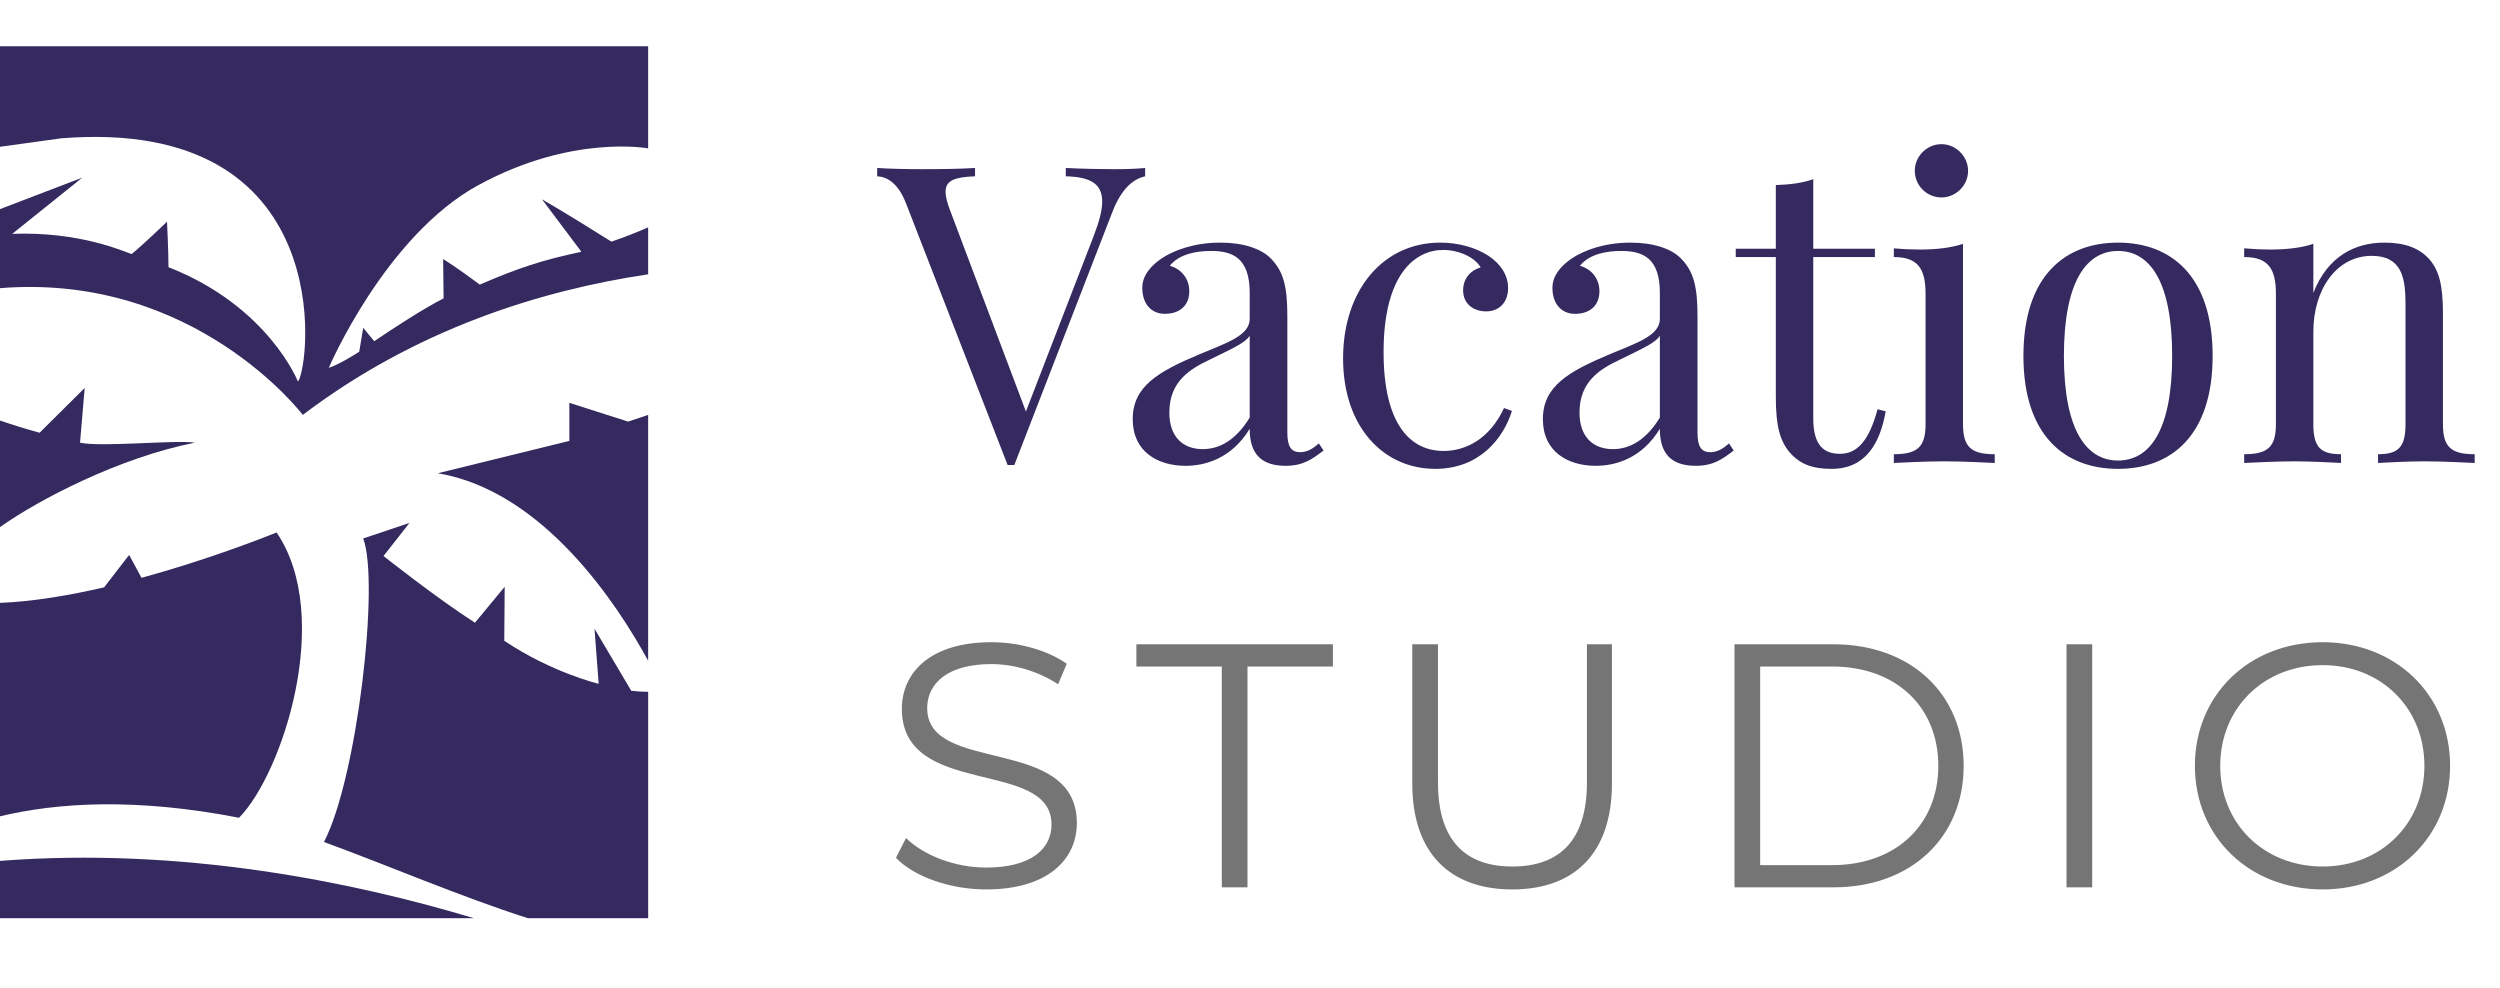
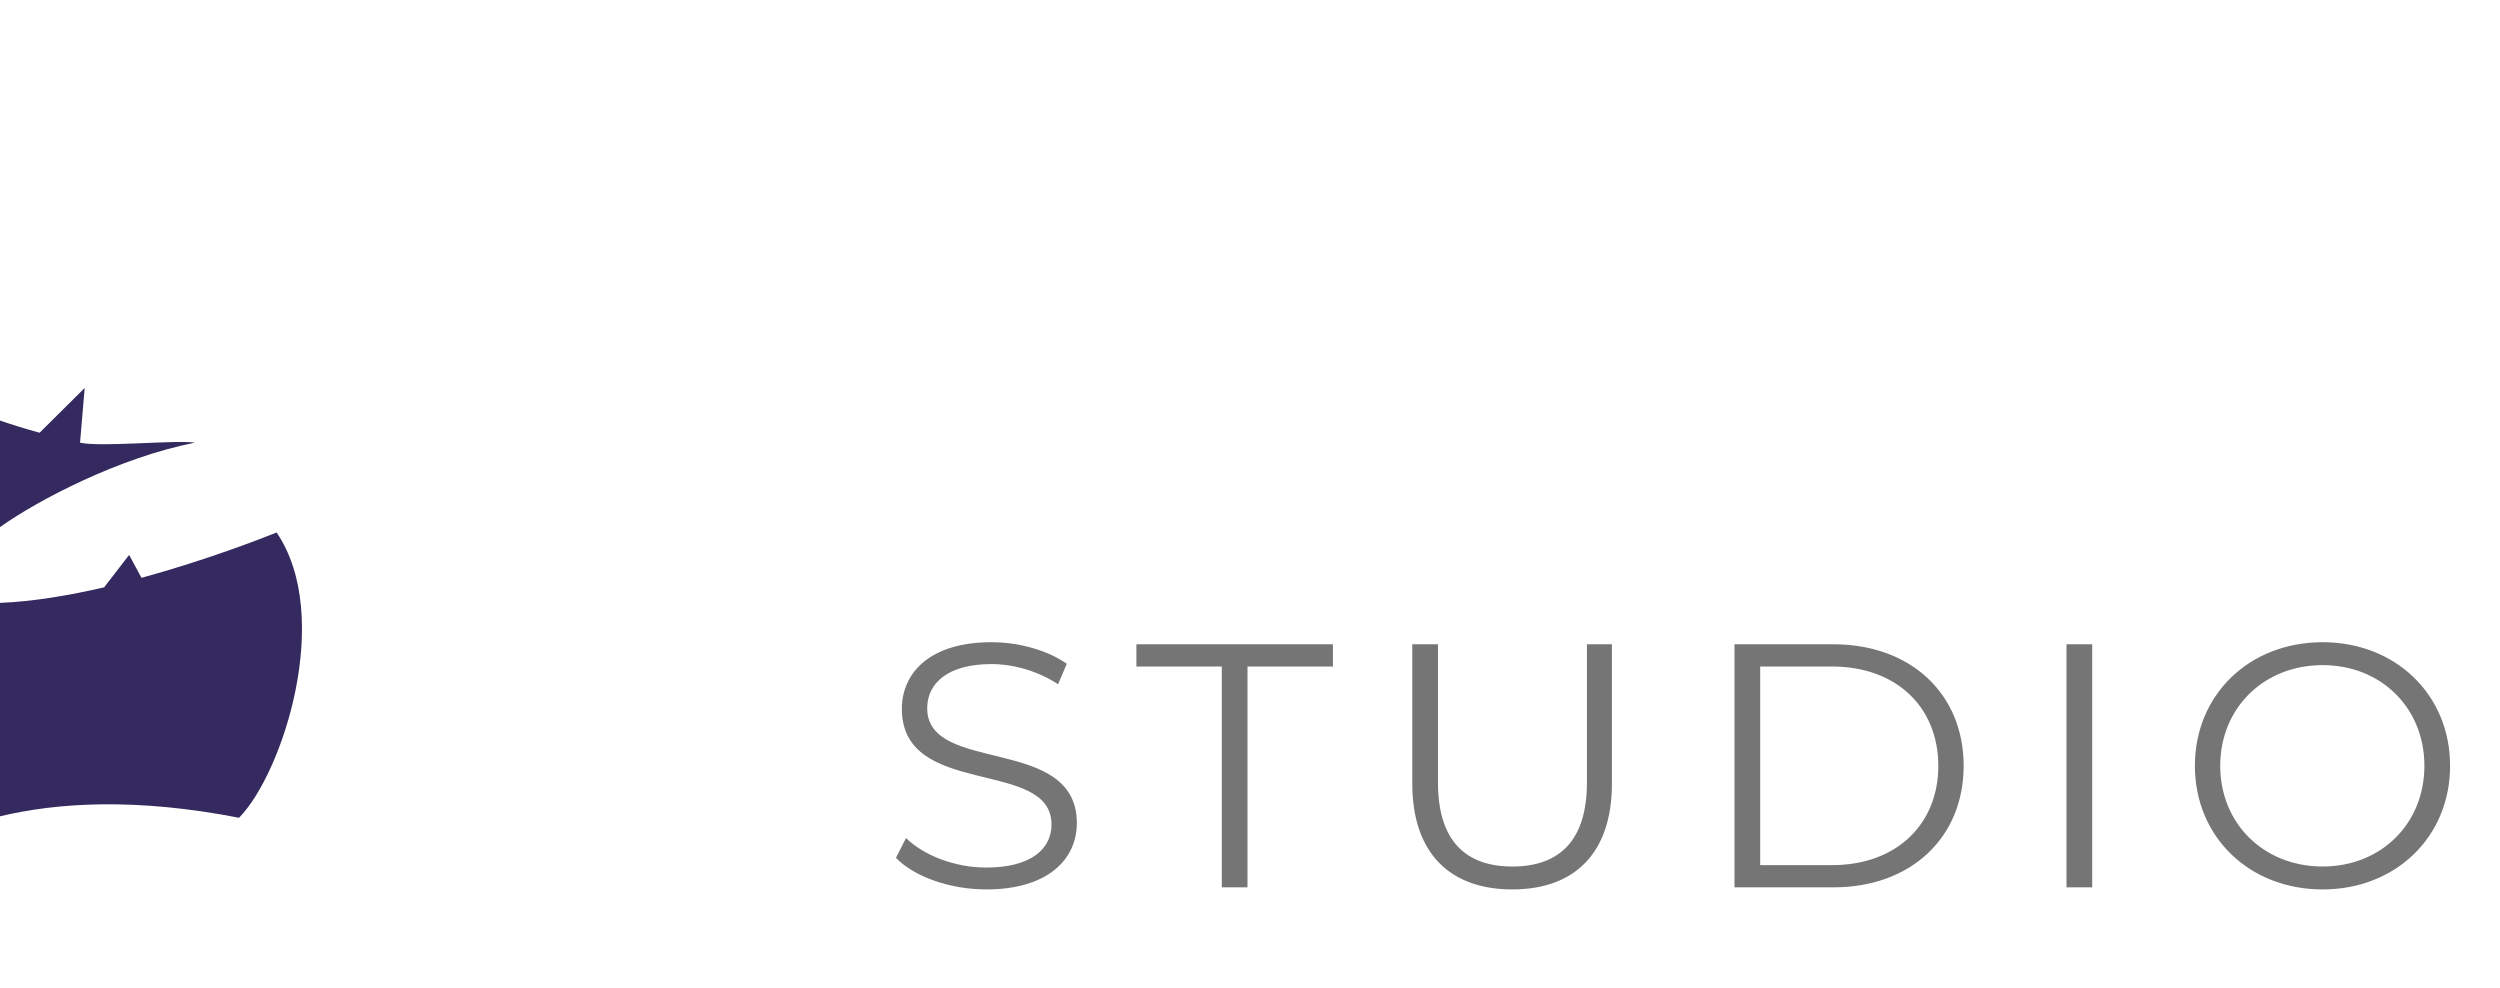
<svg xmlns="http://www.w3.org/2000/svg" width="324" height="128" viewBox="0 0 324 128" fill="none">
-   <path d="M138.126 22.849C141.211 22.928 142.846 23.745 142.846 26.118C142.846 27.226 142.477 28.676 141.765 30.521L132.958 53.329L123.176 27.384C122.754 26.303 122.543 25.485 122.543 24.852C122.543 23.35 123.782 22.954 126.366 22.849V21.768C124.863 21.873 122.253 21.926 119.458 21.926C117.401 21.926 115.134 21.873 113.684 21.768V22.849C114.817 22.901 116.32 23.561 117.401 26.303L130.585 60.264C130.743 60.264 130.849 60.264 131.007 60.264H131.455L144.138 27.542C145.377 24.299 146.985 23.165 148.409 22.849V21.768C147.328 21.873 146.194 21.926 144.349 21.926C142.45 21.926 140.183 21.873 138.126 21.768V22.849ZM161.962 41.306C161.962 43.468 159.114 44.391 155.502 45.894C150.097 48.161 146.801 50.06 146.801 54.331C146.801 58.55 150.044 60.369 153.656 60.369C156.24 60.369 159.642 59.394 161.962 55.57C161.962 58.102 162.832 60.369 166.603 60.369C168.896 60.369 170.03 59.525 171.533 58.392L170.927 57.469C170.188 58.102 169.477 58.602 168.501 58.602C167.262 58.602 166.84 57.785 166.84 56.045V41.042C166.84 37.219 166.392 35.215 164.678 33.475C163.438 32.235 161.171 31.444 158.139 31.444C154.685 31.444 152.101 32.473 150.571 33.475C149.068 34.503 148.04 35.742 148.04 37.324C148.04 39.275 149.121 40.673 150.967 40.673C152.892 40.673 154.131 39.592 154.131 37.746C154.131 35.98 152.944 34.793 151.6 34.45C152.839 32.895 155.106 32.525 156.952 32.525C159.747 32.525 161.962 33.422 161.962 37.957V41.306ZM161.962 54.12C160.143 57.073 158.033 58.207 155.871 58.207C153.393 58.207 151.547 56.704 151.547 53.461C151.547 49.295 154.421 47.739 156.794 46.605C160.195 44.944 161.382 44.391 161.962 43.52V54.12ZM194.921 52.881C193.022 56.968 189.885 58.444 187.09 58.444C182.924 58.444 179.312 55.201 179.312 45.63C179.312 35.426 183.478 32.394 187.037 32.394C189.094 32.394 191.177 33.369 191.889 34.661C190.649 35.004 189.621 36.032 189.621 37.641C189.621 39.381 190.966 40.356 192.601 40.356C194.209 40.356 195.448 39.275 195.448 37.324C195.448 35.69 194.525 34.239 192.917 33.158C191.177 32.024 188.909 31.444 186.642 31.444C179.259 31.444 174.064 37.588 174.064 46.447C174.064 55.359 179.312 60.765 186.009 60.765C191.783 60.765 194.868 56.757 195.949 53.25L194.921 52.881ZM215.118 41.306C215.118 43.468 212.271 44.391 208.658 45.894C203.253 48.161 199.957 50.06 199.957 54.331C199.957 58.55 203.2 60.369 206.812 60.369C209.396 60.369 212.798 59.394 215.118 55.57C215.118 58.102 215.988 60.369 219.759 60.369C222.053 60.369 223.187 59.525 224.689 58.392L224.083 57.469C223.345 58.102 222.633 58.602 221.657 58.602C220.418 58.602 219.996 57.785 219.996 56.045V41.042C219.996 37.219 219.548 35.215 217.834 33.475C216.595 32.235 214.327 31.444 211.295 31.444C207.841 31.444 205.257 32.473 203.728 33.475C202.225 34.503 201.196 35.742 201.196 37.324C201.196 39.275 202.277 40.673 204.123 40.673C206.048 40.673 207.287 39.592 207.287 37.746C207.287 35.98 206.101 34.793 204.756 34.45C205.995 32.895 208.263 32.525 210.108 32.525C212.903 32.525 215.118 33.422 215.118 37.957V41.306ZM215.118 54.12C213.299 57.073 211.189 58.207 209.027 58.207C206.549 58.207 204.703 56.704 204.703 53.461C204.703 49.295 207.577 47.739 209.95 46.605C213.352 44.944 214.538 44.391 215.118 43.52V54.12ZM234.999 32.235V23.218C233.654 23.719 231.914 23.93 230.147 23.982V32.235H224.953V33.316H230.147V51.404C230.147 55.254 230.675 57.363 232.257 58.972C233.443 60.158 234.894 60.765 237.372 60.765C241.749 60.765 243.647 57.522 244.386 53.303L243.331 53.039C242.197 57.258 240.615 58.813 238.453 58.813C236.291 58.813 234.999 57.627 234.999 54.226V33.316H242.988V32.235H234.999ZM251.61 18.683C249.712 18.683 248.156 20.265 248.156 22.137C248.156 24.035 249.712 25.591 251.61 25.591C253.482 25.591 255.064 24.035 255.064 22.137C255.064 20.265 253.482 18.683 251.61 18.683ZM254.405 31.602C252.85 32.13 250.898 32.341 248.789 32.341C247.708 32.341 246.574 32.288 245.44 32.183V33.316C248.578 33.316 249.554 34.846 249.554 38.089V54.99C249.554 57.996 248.42 58.866 245.44 58.866V60C246.68 59.947 249.501 59.789 251.979 59.789C254.458 59.789 257.279 59.947 258.519 60V58.866C255.539 58.866 254.405 57.996 254.405 54.99V31.602ZM274.497 31.444C267.642 31.444 262.236 35.742 262.236 46.131C262.236 56.493 267.642 60.765 274.497 60.765C281.353 60.765 286.758 56.493 286.758 46.131C286.758 35.742 281.353 31.444 274.497 31.444ZM274.497 32.525C278.61 32.525 281.511 36.454 281.511 46.131C281.511 55.781 278.61 59.684 274.497 59.684C270.41 59.684 267.483 55.781 267.483 46.131C267.483 36.454 270.41 32.525 274.497 32.525ZM299.81 31.602C298.254 32.13 296.303 32.341 294.193 32.341C293.112 32.341 291.979 32.288 290.845 32.183V33.316C293.982 33.316 294.958 34.846 294.958 38.089V54.99C294.958 57.996 293.824 58.866 290.845 58.866V60C292.084 59.947 294.958 59.789 297.331 59.789C299.704 59.789 302.262 59.947 303.396 60V58.866C300.785 58.866 299.81 57.996 299.81 54.99V42.993C299.81 37.482 302.842 33.158 307.377 33.158C311.279 33.158 311.754 36.032 311.754 39.381V54.99C311.754 57.996 310.778 58.866 308.194 58.866V60C309.328 59.947 311.859 59.789 314.232 59.789C316.605 59.789 319.479 59.947 320.719 60V58.866C317.739 58.866 316.605 57.996 316.605 54.99V40.567C316.605 36.876 316.078 34.951 314.733 33.475C313.494 32.183 311.754 31.444 309.012 31.444C305.32 31.444 301.708 33.105 299.81 37.957V31.602Z" fill="#352A5F" />
  <path d="M127.815 115.27C135.87 115.27 139.56 111.31 139.56 106.675C139.56 95.2 120.165 100.42 120.165 91.78C120.165 88.63 122.73 86.065 128.49 86.065C131.28 86.065 134.43 86.92 137.13 88.675L138.255 86.02C135.735 84.265 132.045 83.23 128.49 83.23C120.48 83.23 116.88 87.235 116.88 91.87C116.88 103.525 136.275 98.215 136.275 106.855C136.275 109.96 133.71 112.435 127.815 112.435C123.675 112.435 119.67 110.815 117.42 108.61L116.115 111.175C118.455 113.605 123.09 115.27 127.815 115.27ZM158.346 115H161.676V86.38H172.746V83.5H147.276V86.38H158.346V115ZM195.991 115.27C204.046 115.27 208.906 110.59 208.906 101.545V83.5H205.666V101.41C205.666 108.88 202.156 112.3 195.991 112.3C189.871 112.3 186.361 108.88 186.361 101.41V83.5H183.031V101.545C183.031 110.59 187.936 115.27 195.991 115.27ZM224.79 115H237.615C247.695 115 254.49 108.52 254.49 99.25C254.49 89.98 247.695 83.5 237.615 83.5H224.79V115ZM228.12 112.12V86.38H237.435C245.805 86.38 251.205 91.69 251.205 99.25C251.205 106.81 245.805 112.12 237.435 112.12H228.12ZM267.818 115H271.148V83.5H267.818V115ZM301.017 115.27C310.467 115.27 317.532 108.475 317.532 99.25C317.532 90.025 310.467 83.23 301.017 83.23C291.477 83.23 284.457 90.07 284.457 99.25C284.457 108.43 291.477 115.27 301.017 115.27ZM301.017 112.3C293.412 112.3 287.742 106.765 287.742 99.25C287.742 91.735 293.412 86.2 301.017 86.2C308.577 86.2 314.202 91.735 314.202 99.25C314.202 106.765 308.577 112.3 301.017 112.3Z" fill="#757575" />
  <g clip-path="url(#clip0_1609_346)">
    <path d="M10.373 57.374L10.977 50.277L5.131 56.083C3.411 55.611 1.69 55.082 0 54.501V68.311C5.004 64.756 15.476 59.293 25.254 57.371C22.808 56.985 13.136 57.98 10.373 57.371V57.374Z" fill="#352A5F" />
-     <path d="M73.787 52.207V57.138L56.739 61.332C70.489 63.643 80.096 78.46 84 85.636V53.769L81.4 54.638L73.787 52.209V52.207Z" fill="#352A5F" />
-     <path d="M62.033 23.974C74.137 17.379 84 19.229 84 19.229V6H0V19.024L7.957 17.924C43.898 15.071 40.228 47.27 38.618 49.46C38.618 49.46 34.797 39.712 21.837 34.624C21.837 32.631 21.645 28.733 21.645 28.733C21.645 28.733 18.259 31.987 17.059 32.922C16.138 32.648 10.434 29.972 1.588 30.307L10.665 23.02L0 27.102V37.346C25.254 35.315 39.241 53.772 39.241 53.772C53.852 42.684 70.004 37.64 84 35.551V29.465C82.591 30.082 80.967 30.734 79.238 31.316C73.205 27.522 70.236 25.825 70.236 25.825L75.317 32.59C75.306 32.618 75.306 32.615 75.293 32.645C70.299 33.695 67.112 34.753 62.182 36.886C59.022 34.523 57.431 33.577 57.431 33.577L57.489 38.667C54.847 40.016 51.07 42.478 48.495 44.221L47.072 42.486L46.556 45.578C46.355 45.724 43.846 47.311 42.611 47.67C42.605 47.67 49.923 30.567 62.027 23.972L62.033 23.974Z" fill="#352A5F" />
-     <path d="M0 111.571V119H61.423C45.498 114.216 23.448 109.756 0 111.571Z" fill="#352A5F" />
-     <path d="M81.811 89.523L77.046 81.48L77.589 88.621C77.589 88.621 71.576 87.207 65.353 83.046L65.408 76.042L61.553 80.707C56.358 77.355 49.703 72.056 49.703 72.056L53.072 67.769L47.072 69.784C49.231 75.579 46.245 101.026 41.982 109.123C49.504 111.856 59.937 116.308 68.424 119H84.003V89.658C83.291 89.658 82.561 89.614 81.814 89.523H81.811Z" fill="#352A5F" />
    <path d="M35.853 69.008C34.074 69.723 26.85 72.558 18.341 74.888L16.734 71.919L13.497 76.116C8.942 77.174 4.254 77.963 -0.003 78.133V105.795C7.37 104.027 17.531 103.361 30.983 105.982C36.619 100.242 43.253 79.901 35.85 69.01L35.853 69.008Z" fill="#352A5F" />
  </g>
  <defs>
    <clipPath id="clip0_1609_346">
      <rect width="84" height="113" fill="white" transform="translate(0 6)" />
    </clipPath>
  </defs>
</svg>